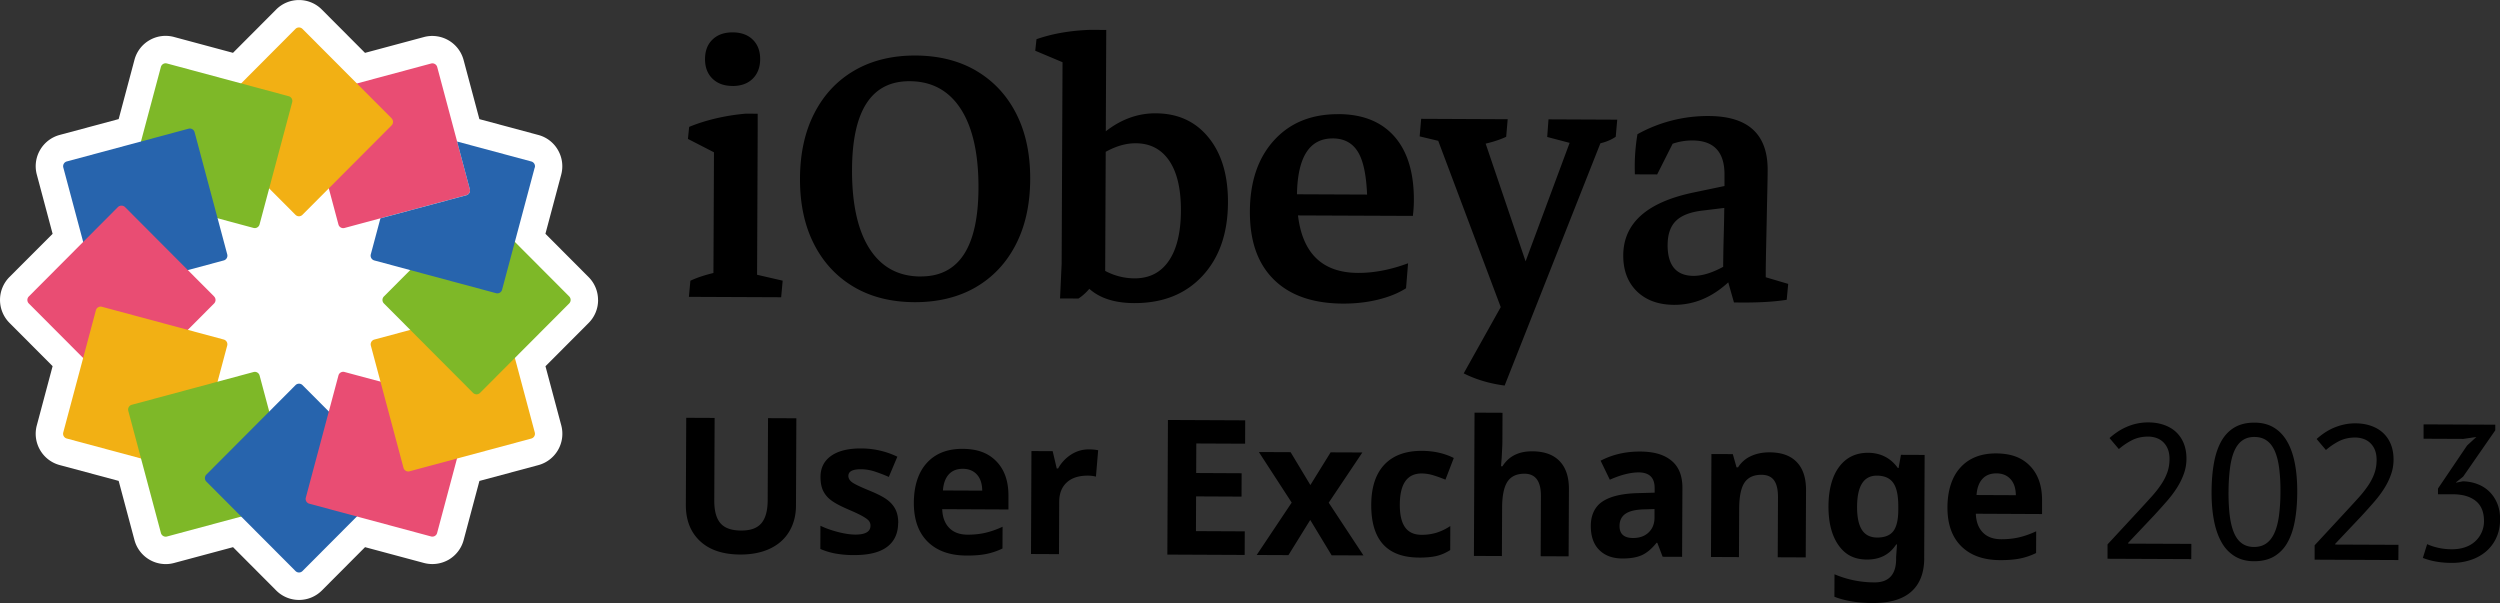
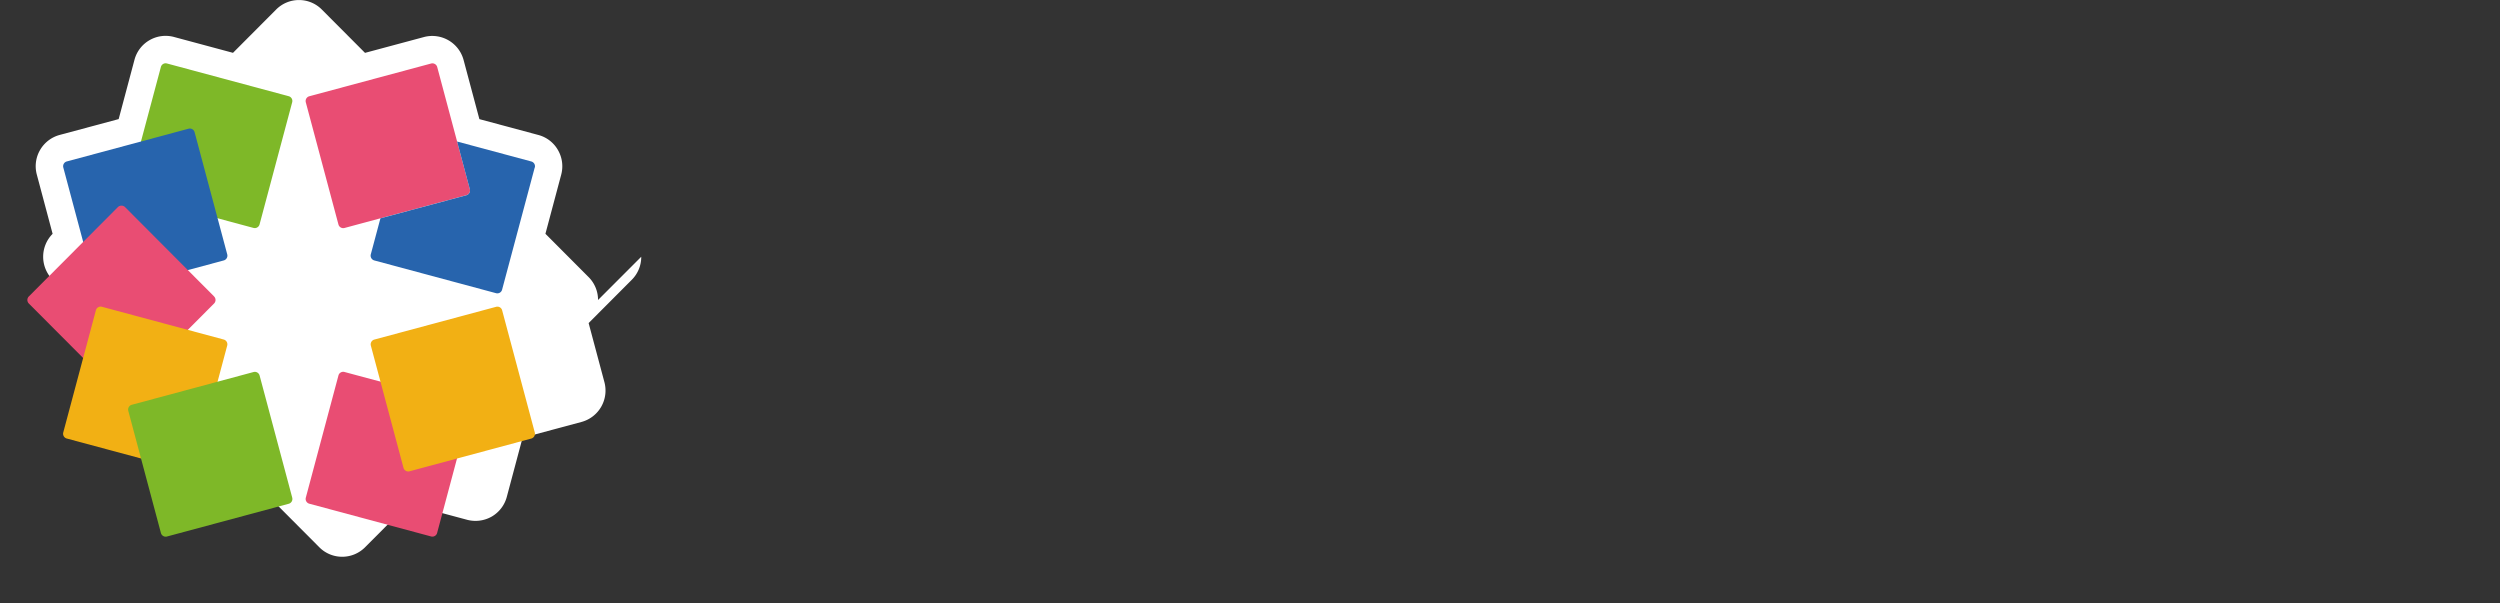
<svg xmlns="http://www.w3.org/2000/svg" width="199" height="48" viewBox="0 0 199 48" fill="none">
  <rect x="0" y="0" width="199" height="48" fill="#333333" stroke="none" />
  <g clip-path="url(#rzlqsp7oja)">
-     <path d="M58.306 6.846c.675 0 1.21-.191 1.604-.576.395-.388.595-.907.599-1.557.003-.65-.194-1.168-.585-1.553-.39-.385-.925-.58-1.6-.583-.676-.003-1.208.187-1.606.569-.397.38-.594.896-.598 1.546-.003.65.19 1.172.584 1.56.395.392.926.586 1.602.59v.004zM60.27 20.438l.035-8.343.007-1.875V9.052l-.95-.004a16.49 16.49 0 0 0-2.442.392c-.775.187-1.464.41-2.063.66l-.098.957 2.073 1.066-.007 1.737-.029 6.564-.007 1.306c-.27.067-.531.137-.774.212-.39.12-.742.254-1.06.405l-.119 1.282 7.345.032.12-1.32-2.038-.47.007-1.433zM77.736 5.649c-1.37-.809-2.985-1.218-4.84-1.229-1.854-.01-3.49.385-4.87 1.183s-2.442 1.931-3.199 3.4c-.757 1.468-1.14 3.205-1.147 5.21-.007 2.006.359 3.722 1.101 5.19.743 1.473 1.799 2.61 3.16 3.421 1.362.809 2.974 1.218 4.829 1.229 1.855.01 3.512-.385 4.888-1.183s2.442-1.93 3.199-3.4c.757-1.468 1.14-3.205 1.147-5.21.007-2.006-.359-3.722-1.101-5.19C80.16 7.6 79.1 6.46 77.732 5.649h.004zm-4.46 16.36c-1.766-.007-3.12-.745-4.06-2.21-.94-1.465-1.405-3.57-1.394-6.313.021-4.695 1.552-7.036 4.589-7.022 1.767.007 3.125.749 4.072 2.217.946 1.473 1.414 3.573 1.404 6.302-.021 4.696-1.556 7.036-4.61 7.022v.004zM91.995 9.02c-1.422-.007-2.745.473-3.973 1.43l.021-4.777.007-1.606.007-1.684-1.277-.007c-1.602.056-3.027.307-4.276.745l-.099.918 2.172.914-.007 1.66-.064 14.39-.127 2.753 1.468.007c.33-.215.612-.476.862-.773.838.749 2.02 1.13 3.562 1.137 2.277.01 4.089-.71 5.437-2.157 1.348-1.447 2.027-3.396 2.038-5.846.01-2.168-.504-3.894-1.542-5.173-1.038-1.281-2.439-1.924-4.205-1.93h-.004zm1.035 11.753c-.64.929-1.552 1.391-2.735 1.384a4.98 4.98 0 0 1-2.322-.593l.042-9.48c.816-.451 1.615-.684 2.386-.68 1.158.003 2.048.472 2.675 1.397.626.929.932 2.253.925 3.976-.007 1.723-.33 3.068-.971 3.996zM106.544 9.088c-2.15-.011-3.861.684-5.131 2.083-1.271 1.398-1.911 3.283-1.922 5.655-.01 2.373.623 4.156 1.904 5.423 1.281 1.268 3.115 1.907 5.504 1.917.979.004 1.908-.099 2.787-.314.88-.215 1.623-.516 2.235-.907l.162-1.988c-1.387.515-2.717.773-3.991.766-2.819-.014-4.409-1.54-4.772-4.575l9.143.038a9.965 9.965 0 0 0 .081-1.225c.011-2.206-.503-3.9-1.541-5.087-1.039-1.183-2.524-1.783-4.456-1.79l-.003.004zm-.447 1.93c.978.004 1.682.431 2.111 1.282.352.7.553 1.765.613 3.188l-5.582-.024c.05-2.97 1-4.456 2.858-4.445zM123.154 10.902l1.788.47-3.505 9.43-3.178-9.367c.229-.06.461-.116.686-.187.363-.113.679-.233.947-.36l.12-1.398-6.887-.032-.12 1.398 1.478.353 4.976 13.236-2.949 5.274c.964.487 2.048.812 3.259.971l7.622-19.283c.099-.028.204-.053.303-.085.355-.113.662-.258.919-.438l.119-1.359-5.472-.025-.102 1.398-.004.004zM140.553 22.072v-.59c.004-.38.014-.935.028-1.655l.05-2.334c.017-.836.031-1.61.049-2.323.014-.713.025-1.257.025-1.627.014-2.856-1.545-4.293-4.674-4.307a11.49 11.49 0 0 0-5.69 1.447 15.76 15.76 0 0 0-.204 3.195l1.773.007 1.232-2.443a4.748 4.748 0 0 1 1.584-.261c1.703.007 2.551.918 2.544 2.729v.897l-2.428.508c-3.741.773-5.617 2.443-5.631 5.006-.004 1.2.355 2.154 1.084 2.867.728.71 1.714 1.07 2.96 1.077 1.573.007 3.012-.59 4.314-1.79l.454 1.599c1.728.032 3.129-.039 4.198-.212l.12-1.264-1.791-.53.003.004zm-7.809-2.595c.004-.84.229-1.479.676-1.91.447-.43 1.165-.702 2.157-.812l1.675-.204c-.007.681-.021 1.39-.042 2.136-.025.864-.039 1.712-.046 2.552-.879.48-1.668.72-2.354.72-1.387-.007-2.076-.833-2.069-2.478l.003-.004zM63.39 33.3l-.03 6.933c0 .79-.184 1.486-.54 2.08-.355.593-.868 1.048-1.537 1.362-.669.314-1.457.47-2.369.466-1.372-.007-2.438-.363-3.195-1.073-.757-.71-1.133-1.677-1.126-2.906l.031-6.905 2.26.01-.028 6.56c-.004.826.158 1.433.489 1.818.33.388.876.583 1.64.586.764.004 1.277-.187 1.615-.575.334-.389.503-.996.507-1.825l.028-6.546 2.26.01-.004.004zM71.493 41.617c-.004.84-.3 1.48-.884 1.917-.584.438-1.457.653-2.614.65a8.08 8.08 0 0 1-1.52-.127 5.635 5.635 0 0 1-1.176-.36l.007-1.847c.412.198.88.364 1.397.498s.975.201 1.369.205c.81.003 1.214-.23 1.218-.7a.602.602 0 0 0-.159-.43c-.105-.11-.292-.237-.552-.378-.26-.141-.613-.303-1.049-.49-.626-.269-1.087-.513-1.38-.739a2.044 2.044 0 0 1-.64-.776c-.134-.29-.197-.65-.197-1.073 0-.728.288-1.29.852-1.684.563-.396 1.361-.594 2.396-.587a6.641 6.641 0 0 1 2.868.657l-.679 1.61a12.753 12.753 0 0 0-1.144-.438 3.575 3.575 0 0 0-1.087-.173c-.658 0-.986.173-.989.53 0 .201.106.374.317.522.21.149.675.367 1.39.66.637.262 1.105.505 1.4.731.296.226.514.487.655.78.14.294.208.643.208 1.05l-.007-.008zM76.92 44.222c-1.317-.007-2.34-.374-3.08-1.105-.735-.73-1.101-1.765-1.098-3.096.004-1.33.352-2.432 1.042-3.18.686-.75 1.636-1.12 2.843-1.113 1.208.007 2.052.34 2.693 1.003.64.663.957 1.574.953 2.74v1.083l-5.272-.025c.022.636.208 1.134.557 1.49.348.36.84.54 1.474.54.493 0 .957-.045 1.397-.148.44-.102.898-.261 1.376-.483l-.007 1.73c-.39.194-.806.335-1.253.43-.443.092-.985.138-1.622.134h-.004zm-.286-6.905c-.471 0-.844.148-1.112.445-.27.3-.425.723-.464 1.278l3.128.014c-.007-.55-.147-.978-.425-1.282-.278-.303-.651-.455-1.123-.455h-.004zM86.66 35.77c.303 0 .552.025.753.071l-.176 2.097a2.654 2.654 0 0 0-.658-.078c-.71 0-1.267.177-1.665.544-.397.364-.598.876-.601 1.536l-.018 4.17-2.228-.011.036-8.194 1.689.007.324 1.38h.109a3.075 3.075 0 0 1 1.03-1.105c.434-.279.902-.416 1.409-.416h-.004zM99.072 44.173l-6.151-.028.046-10.715 6.151.028-.007 1.86-3.885-.017-.01 2.351 3.617.018-.007 1.86-3.618-.017-.01 2.764 3.885.018-.007 1.878h-.004zM102.817 40.004l-2.611-4.022 2.526.011 1.574 2.616 1.611-2.602 2.527.01-2.678 3.997 2.766 4.198-2.534-.01-1.703-2.814-1.735 2.8-2.527-.011 2.787-4.173h-.003zM112.945 44.382c-2.544-.011-3.808-1.416-3.794-4.216.008-1.39.356-2.453 1.053-3.188.693-.73 1.689-1.094 2.977-1.09.947.003 1.791.193 2.541.568l-.665 1.726a10.554 10.554 0 0 0-.979-.353 3.231 3.231 0 0 0-.904-.141c-1.158-.004-1.742.819-1.749 2.471-.007 1.652.57 2.408 1.728 2.411a4.03 4.03 0 0 0 1.193-.166 4.24 4.24 0 0 0 1.098-.533l-.007 1.914c-.363.23-.725.385-1.095.473-.369.085-.834.127-1.393.127l-.004-.003zM124.865 44.286l-2.228-.01.021-4.788c.004-1.183-.429-1.776-1.309-1.78-.623 0-1.073.209-1.355.633-.278.423-.422 1.112-.426 2.065l-.017 3.855-2.228-.01.05-11.404 2.227.01-.01 2.324c0 .18-.022.607-.057 1.274l-.052.66h.116c.499-.797 1.291-1.196 2.372-1.19.96.004 1.685.266 2.181.788.497.519.74 1.264.736 2.231l-.025 5.342h.004zM132.347 44.321l-.426-1.115h-.06c-.377.473-.764.797-1.161.981-.398.18-.915.272-1.556.268-.785 0-1.4-.23-1.847-.681-.451-.452-.673-1.091-.669-1.924.003-.833.31-1.511.918-1.92.609-.41 1.524-.636 2.745-.675l1.419-.039v-.36c.003-.83-.416-1.246-1.264-1.253-.651 0-1.421.19-2.305.582l-.732-1.514c.943-.491 1.985-.731 3.129-.728 1.144.004 1.935.248 2.516.731.584.48.873 1.211.866 2.19l-.025 5.46-1.555-.006.007.003zm-.641-3.799-.862.025c-.648.018-1.13.13-1.45.346-.317.215-.479.54-.479.982 0 .632.356.946 1.077.95.518 0 .929-.146 1.239-.442.31-.297.468-.692.468-1.186v-.675h.007zM143.735 44.37l-2.228-.01.021-4.787c0-.59-.098-1.035-.309-1.331-.208-.297-.542-.445-1-.449-.623 0-1.073.205-1.355.622-.278.416-.422 1.108-.425 2.076l-.018 3.855-2.228-.01.036-8.195 1.703.007.295 1.049h.124a2.349 2.349 0 0 1 1.031-.894c.436-.2.932-.3 1.488-.296.951.004 1.668.265 2.161.784.493.519.732 1.264.729 2.235l-.025 5.341v.004zM153.169 44.427c-.003 1.176-.351 2.07-1.038 2.673-.686.607-1.706.904-3.061.9-1.193-.003-2.21-.17-3.052-.498l.008-1.79a8.104 8.104 0 0 0 3.181.646c1.133.008 1.721-.614 1.724-1.853v-.162l.071-1.003h-.067c-.525.805-1.299 1.204-2.323 1.2-1.024-.003-1.735-.384-2.27-1.147-.535-.763-.799-1.794-.795-3.096.003-1.303.288-2.39.852-3.139.559-.748 1.33-1.119 2.308-1.116.978.004 1.791.41 2.362 1.212h.059l.187-1.05 1.886.008-.035 8.208.003.007zm-3.747-1.638c.598 0 1.027-.17 1.288-.512.26-.342.39-.9.394-1.673v-.272c.003-.876-.127-1.504-.398-1.889-.267-.385-.704-.579-1.302-.582-1.049-.004-1.573.819-1.58 2.471-.004.823.123 1.433.383 1.843.261.406.662.61 1.215.614zM159.194 44.586c-1.316-.007-2.34-.374-3.079-1.105-.736-.73-1.102-1.765-1.098-3.096.003-1.331.352-2.433 1.041-3.181.687-.748 1.637-1.12 2.844-1.112 1.207.007 2.052.339 2.692 1.002.64.664.957 1.575.954 2.74v1.084l-5.272-.025c.021.636.208 1.134.556 1.49.348.36.841.54 1.475.54.492 0 .957-.046 1.397-.148.44-.102.897-.261 1.376-.484l-.007 1.73a5.257 5.257 0 0 1-1.253.431c-.444.092-.986.138-1.623.134h-.003zm-.285-6.905c-.472 0-.845.148-1.112.444-.271.3-.426.724-.465 1.279l3.129.014c-.007-.551-.148-.978-.426-1.282-.278-.304-.651-.455-1.123-.455h-.003zM174.422 44.505l-6.662-.028v-1.144l2.576-2.782c.366-.396.693-.756.985-1.08.289-.325.535-.647.739-.957.204-.311.359-.625.468-.94.109-.314.162-.656.166-1.027 0-.29-.039-.543-.12-.762a1.59 1.59 0 0 0-.352-.562 1.46 1.46 0 0 0-.542-.35 1.99 1.99 0 0 0-.7-.12c-.461 0-.88.093-1.253.276a5.285 5.285 0 0 0-1.066.717l-.743-.876c.197-.176.405-.339.63-.49.225-.152.468-.286.725-.396a4.216 4.216 0 0 1 1.728-.36c.468 0 .89.07 1.267.205.376.134.697.325.957.572.26.247.465.55.605.903.141.357.212.756.212 1.2 0 .418-.067.813-.201 1.187-.13.374-.31.745-.538 1.109-.229.363-.5.727-.817 1.09-.317.364-.658.745-1.024 1.14l-2.062 2.183v.06l5.032.02-.007 1.219-.003-.007zM182.861 39.17c-.003.865-.07 1.639-.197 2.323-.126.685-.331 1.26-.605 1.734a2.903 2.903 0 0 1-1.066 1.08c-.437.247-.961.37-1.58.367-.574 0-1.074-.13-1.5-.381a2.968 2.968 0 0 1-1.055-1.09c-.278-.478-.486-1.056-.62-1.741s-.2-1.459-.197-2.323c.004-.865.071-1.639.197-2.324.127-.684.328-1.26.598-1.73.271-.469.627-.829 1.056-1.076.433-.247.954-.37 1.57-.367.58 0 1.084.127 1.51.377.425.248.781.611 1.062 1.084.282.473.489 1.052.627 1.737.137.685.204 1.462.2 2.334v-.004zm-5.472-.024c0 .734.032 1.373.102 1.92.07.547.187 1.003.345 1.37.158.364.369.639.63.823.26.183.577.279.954.279.376 0 .693-.089.957-.269.264-.18.482-.448.651-.812.169-.36.292-.815.373-1.366a14.5 14.5 0 0 0 .123-1.931 13.896 13.896 0 0 0-.106-1.92c-.073-.548-.193-1.003-.358-1.367-.166-.364-.381-.636-.645-.816-.263-.183-.58-.272-.957-.275-.376-.003-.693.088-.953.268-.261.18-.472.449-.637.812-.162.36-.282.816-.356 1.363a14.911 14.911 0 0 0-.119 1.92h-.004zM190.906 44.58l-6.662-.03v-1.143l2.576-2.782c.366-.395.693-.755.986-1.08.288-.325.534-.646.739-.957.204-.31.359-.625.468-.94.109-.313.162-.656.165-1.027 0-.289-.039-.543-.12-.762a1.576 1.576 0 0 0-.352-.562 1.465 1.465 0 0 0-.541-.349 2.002 2.002 0 0 0-.701-.12c-.461 0-.88.092-1.253.275a5.28 5.28 0 0 0-1.066.717l-.742-.876c.197-.176.404-.338.629-.49.226-.152.469-.286.725-.396a4.66 4.66 0 0 1 .82-.264c.289-.064.592-.096.908-.096.468 0 .891.07 1.267.205.377.134.697.325.957.572.261.247.465.55.606.904.141.356.211.755.211 1.2 0 .417-.067.812-.201 1.186-.13.375-.309.745-.538 1.109-.229.363-.5.727-.817 1.09-.316.364-.658.746-1.024 1.141l-2.062 2.182v.06l5.033.021-.007 1.218-.004-.007zM195.189 43.721c.363 0 .697-.05 1.007-.152.309-.102.577-.254.802-.452a2.161 2.161 0 0 0 .728-1.627c0-.724-.214-1.26-.654-1.614-.44-.353-1.049-.53-1.827-.533h-1.182v-.455l2.316-3.425.739-.678-1.039.152-3.163-.014V33.78l5.708.025v.448l-2.559 3.69-.559.444v.032l.542-.106c.426.011.82.089 1.182.23.363.141.676.342.94.607.264.265.471.58.619.946.148.367.222.784.218 1.247 0 .557-.105 1.052-.309 1.482a3.18 3.18 0 0 1-.827 1.088 3.618 3.618 0 0 1-1.225.667c-.468.152-.964.23-1.485.226-.479 0-.912-.042-1.295-.113a5.48 5.48 0 0 1-1.007-.282l.342-1.098c.243.116.535.211.869.289.334.078.711.12 1.126.12h-.007z" fill="#000" />
-     <path d="M47.604 23.88a2.57 2.57 0 0 0-.753-1.825l-3.435-3.446 1.253-4.696a2.575 2.575 0 0 0-.25-1.959 2.55 2.55 0 0 0-1.57-1.211l-4.69-1.26-1.26-4.717a2.58 2.58 0 0 0-3.15-1.818l-4.694 1.26L25.62.762A2.558 2.558 0 0 0 23.8.003c-.686 0-1.333.269-1.819.756l-3.435 3.446-4.687-1.26a2.562 2.562 0 0 0-1.957.253 2.555 2.555 0 0 0-1.2 1.572L9.446 9.48l-4.691 1.26a2.574 2.574 0 0 0-1.567 1.203 2.562 2.562 0 0 0-.256 1.96l1.256 4.71L.753 22.05a2.59 2.59 0 0 0 0 3.65l3.435 3.446-1.256 4.706a2.574 2.574 0 0 0 .253 1.96 2.57 2.57 0 0 0 1.566 1.207l4.695 1.26 1.256 4.703a2.58 2.58 0 0 0 2.488 1.92c.225 0 .454-.031.665-.088l4.695-1.26 3.434 3.446a2.554 2.554 0 0 0 1.82.755c.686 0 1.337-.272 1.82-.755l3.434-3.446 4.695 1.26a2.61 2.61 0 0 0 1.953-.257 2.583 2.583 0 0 0 1.2-1.568l1.256-4.706 4.695-1.26a2.588 2.588 0 0 0 1.82-3.164l-1.257-4.706 3.435-3.445a2.57 2.57 0 0 0 .753-1.826l-.004-.003z" fill="#fff" />
+     <path d="M47.604 23.88a2.57 2.57 0 0 0-.753-1.825l-3.435-3.446 1.253-4.696a2.575 2.575 0 0 0-.25-1.959 2.55 2.55 0 0 0-1.57-1.211l-4.69-1.26-1.26-4.717a2.58 2.58 0 0 0-3.15-1.818l-4.694 1.26L25.62.762A2.558 2.558 0 0 0 23.8.003c-.686 0-1.333.269-1.819.756l-3.435 3.446-4.687-1.26a2.562 2.562 0 0 0-1.957.253 2.555 2.555 0 0 0-1.2 1.572L9.446 9.48l-4.691 1.26a2.574 2.574 0 0 0-1.567 1.203 2.562 2.562 0 0 0-.256 1.96l1.256 4.71a2.59 2.59 0 0 0 0 3.65l3.435 3.446-1.256 4.706a2.574 2.574 0 0 0 .253 1.96 2.57 2.57 0 0 0 1.566 1.207l4.695 1.26 1.256 4.703a2.58 2.58 0 0 0 2.488 1.92c.225 0 .454-.031.665-.088l4.695-1.26 3.434 3.446a2.554 2.554 0 0 0 1.82.755c.686 0 1.337-.272 1.82-.755l3.434-3.446 4.695 1.26a2.61 2.61 0 0 0 1.953-.257 2.583 2.583 0 0 0 1.2-1.568l1.256-4.706 4.695-1.26a2.588 2.588 0 0 0 1.82-3.164l-1.257-4.706 3.435-3.445a2.57 2.57 0 0 0 .753-1.826l-.004-.003z" fill="#fff" />
    <path d="m37.114 15.541-6.835 1.836-2.857.77a.394.394 0 0 1-.482-.279l-2.598-9.723a.394.394 0 0 1 .282-.484l9.692-2.605a.398.398 0 0 1 .486.279l1.583 5.927 1.014 3.795a.396.396 0 0 1-.282.484h-.003z" fill="#E94D73" />
-     <path d="m31.176 9.42-7.098-7.118a.394.394 0 0 0-.56 0L16.424 9.42a.397.397 0 0 0 0 .562l7.095 7.117c.077.078.179.117.278.117.098 0 .2-.04.277-.117l7.095-7.117a.397.397 0 0 0 0-.562h.007z" fill="#F2B014" />
    <path d="m22.98 7.658-9.692-2.606a.392.392 0 0 0-.482.28l-2.597 9.722a.393.393 0 0 0 .278.484l9.692 2.605a.394.394 0 0 0 .482-.279l2.597-9.723a.393.393 0 0 0-.278-.483z" fill="#7EB828" />
    <path d="m18.088 20.247-2.597-9.723a.393.393 0 0 0-.482-.279l-9.692 2.606a.395.395 0 0 0-.278.483l2.597 9.723a.393.393 0 0 0 .482.28l9.692-2.606a.395.395 0 0 0 .278-.484z" fill="#2764AD" />
    <path d="M17.044 23.598 9.949 16.48a.408.408 0 0 0-.56 0l-7.094 7.118a.397.397 0 0 0 0 .561l7.095 7.117c.077.078.179.117.278.117.098 0 .2-.039.278-.117l7.094-7.117a.397.397 0 0 0 0-.561h.004z" fill="#E94D73" />
    <path d="M17.807 27.026 8.115 24.42a.386.386 0 0 0-.299.039.38.38 0 0 0-.183.24l-2.597 9.723a.393.393 0 0 0 .278.484l9.692 2.605a.384.384 0 0 0 .3-.039.38.38 0 0 0 .182-.24l2.597-9.723a.393.393 0 0 0-.278-.483z" fill="#F2B014" />
    <path d="m23.262 39.615-2.597-9.723a.394.394 0 0 0-.482-.279L10.49 32.22a.395.395 0 0 0-.278.483l2.597 9.723a.394.394 0 0 0 .482.28l9.692-2.606a.395.395 0 0 0 .278-.484z" fill="#7EB828" />
-     <path d="m31.177 37.776-7.095-7.118a.394.394 0 0 0-.56 0l-7.094 7.118a.397.397 0 0 0 0 .561l7.094 7.118c.078.077.18.116.278.116.099 0 .201-.039.278-.116l7.095-7.118a.397.397 0 0 0 0-.561h.004z" fill="#2764AD" />
    <path d="m37.114 32.215-9.692-2.605a.385.385 0 0 0-.3.039.38.38 0 0 0-.182.24l-2.597 9.723a.393.393 0 0 0 .278.483l9.692 2.606a.383.383 0 0 0 .3-.039.38.38 0 0 0 .182-.24l2.597-9.723a.393.393 0 0 0-.278-.484z" fill="#E94D73" />
    <path d="m42.569 34.425-2.598-9.722a.39.39 0 0 0-.482-.28l-9.691 2.606a.395.395 0 0 0-.278.484l2.597 9.723a.394.394 0 0 0 .482.279l9.692-2.606a.395.395 0 0 0 .278-.484z" fill="#F2B014" />
-     <path d="m45.31 23.598-7.095-7.118a.408.408 0 0 0-.56 0l-7.095 7.118a.4.4 0 0 0-.116.279.4.4 0 0 0 .117.279l7.094 7.117c.078.078.18.116.278.116.099 0 .2-.038.278-.116l7.095-7.117a.397.397 0 0 0 0-.562l.003.004z" fill="#7EB828" />
    <path d="m42.565 13.33-2.598 9.727a.391.391 0 0 1-.482.28l-9.692-2.606a.398.398 0 0 1-.278-.484l.767-2.867 6.835-1.835a.398.398 0 0 0 .281-.484l-1.013-3.795 5.909 1.588a.395.395 0 0 1 .278.484l-.008-.007z" fill="#2764AD" />
  </g>
  <defs>
    <clipPath id="rzlqsp7oja">
      <path fill="#fff" d="M0 0h199v48H0z" />
    </clipPath>
  </defs>
</svg>